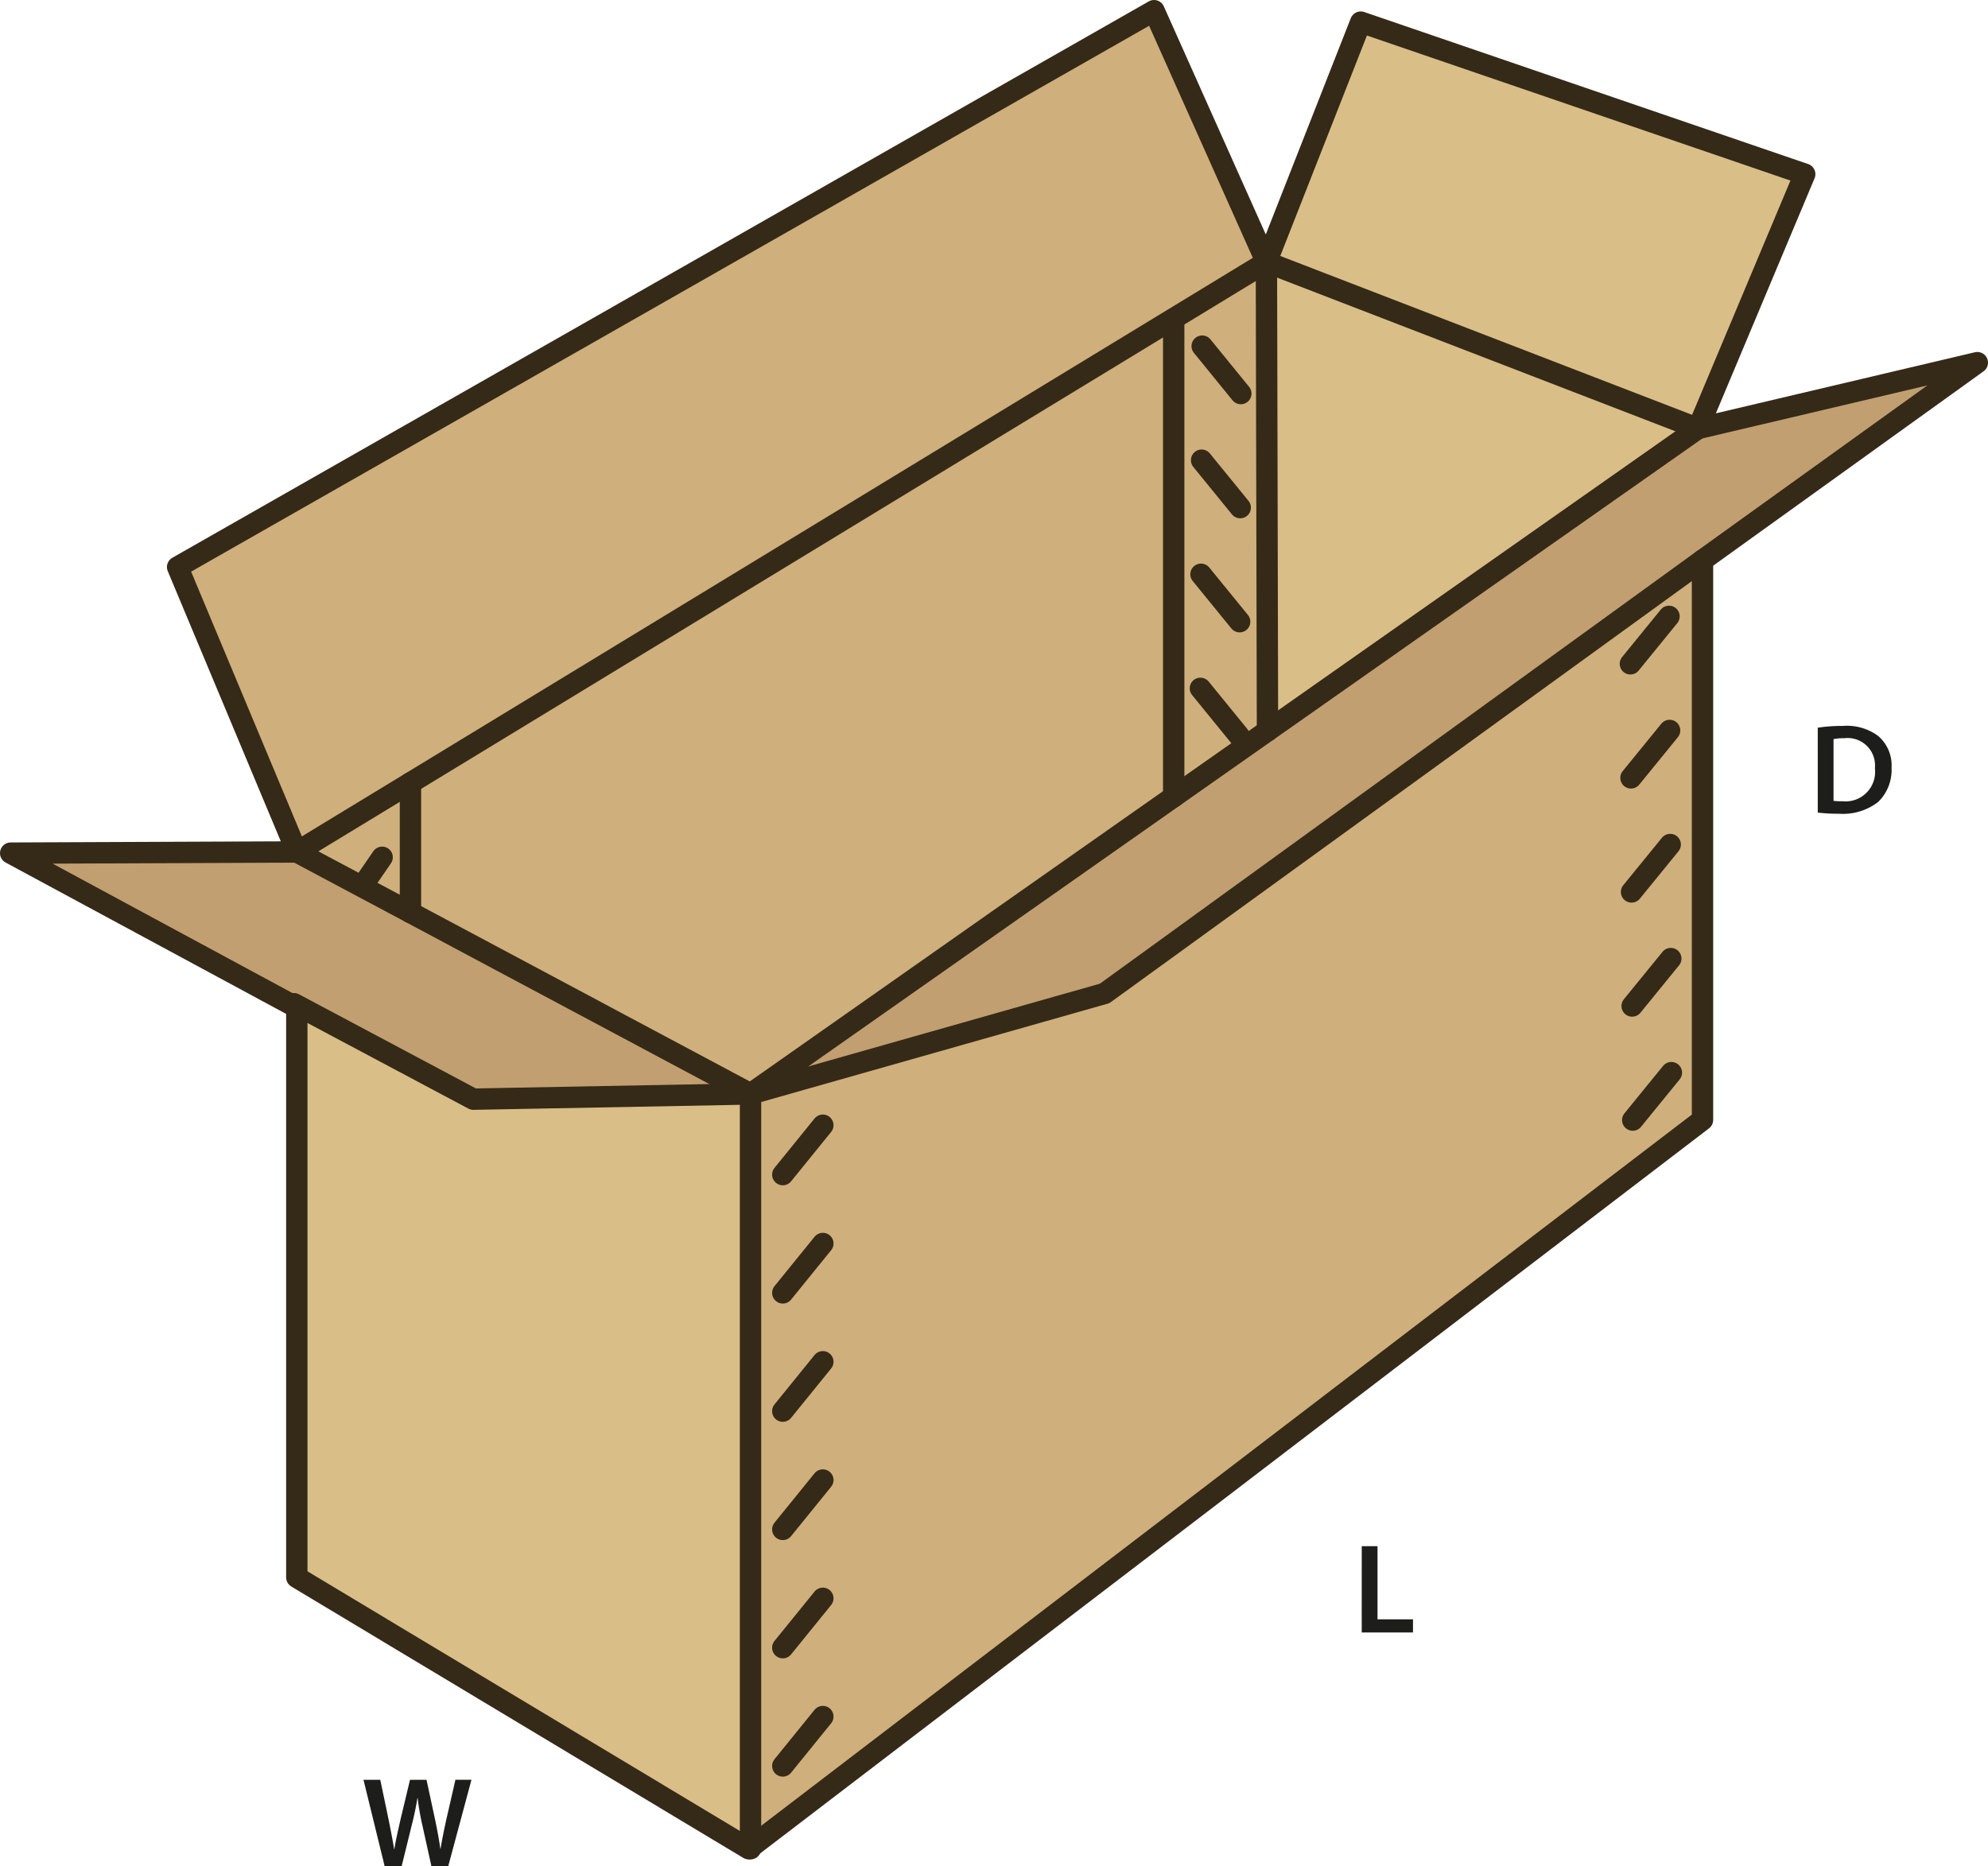
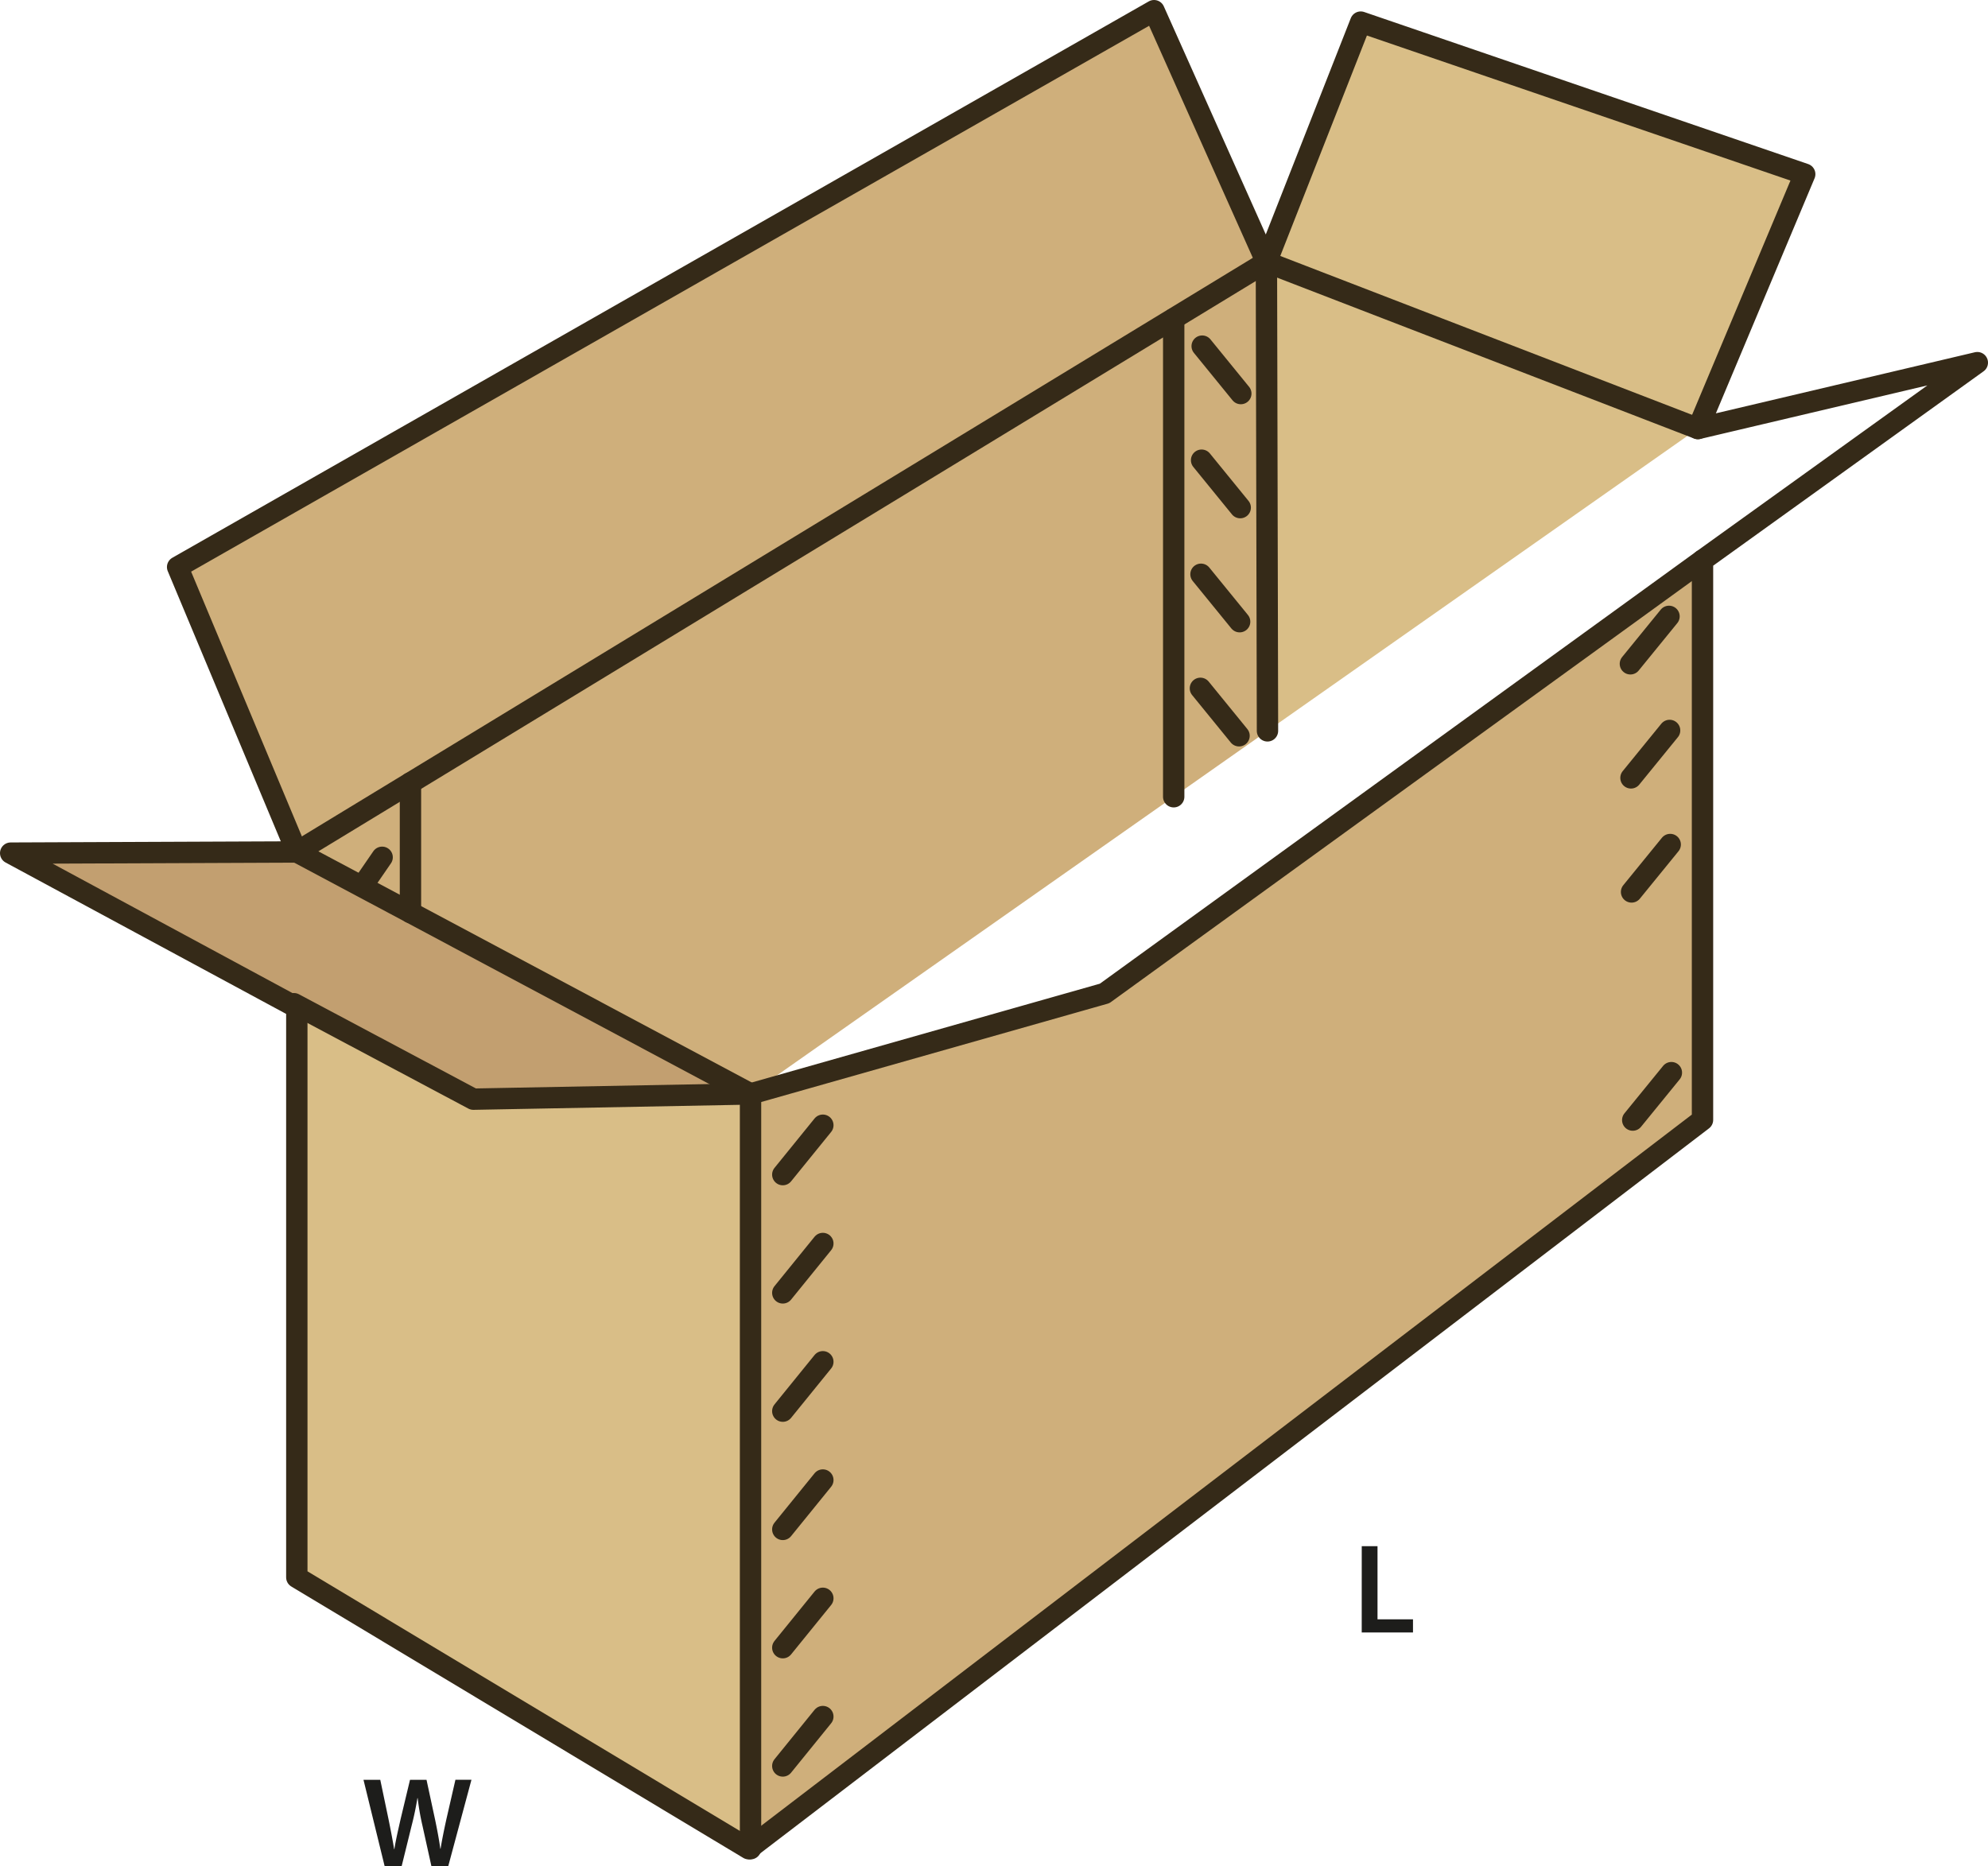
<svg xmlns="http://www.w3.org/2000/svg" id="Layer_1" data-name="Layer 1" viewBox="0 0 186.13 174.752">
  <defs>
    <style>.cls-1{fill:#cfaf7b;}.cls-2{fill:#c29f70;}.cls-3{fill:#d9be87;}.cls-4{fill:none;stroke:#352a18;stroke-linecap:round;stroke-linejoin:round;stroke-width:2px;}.cls-5{fill:#1d1d1b;}</style>
  </defs>
  <polygon class="cls-1" points="38.43 73.31 38.43 85.45 27.79 79.78 38.43 73.31" />
  <polygon class="cls-1" points="118.57 24.54 118.67 68.44 109.89 74.61 109.89 29.85 109.88 29.83 118.57 24.54" />
-   <polygon class="cls-2" points="185.13 33.96 159.4 52.46 103.42 93.03 70.27 102.44 109.89 74.61 118.67 68.44 158.97 40.13 185.13 33.96" />
  <polygon class="cls-2" points="27.88 94.18 27.79 94.35 1 79.89 27.79 79.78 38.43 85.45 70.27 102.44 44.32 102.93 27.88 94.18" />
  <polygon class="cls-3" points="168.97 16.31 158.97 40.13 118.57 24.54 127.4 2.07 168.97 16.31" />
  <polygon class="cls-1" points="108.05 1 118.57 24.54 109.88 29.83 38.43 73.31 27.79 79.78 16.63 53.1 108.05 1" />
  <polygon class="cls-1" points="109.89 29.85 109.89 74.61 70.27 102.44 38.43 85.45 38.43 73.31 109.88 29.83 109.89 29.85" />
  <polygon class="cls-1" points="159.4 52.46 159.4 104.87 70.27 172.99 70.27 102.44 103.42 93.03 159.4 52.46" />
  <polygon class="cls-3" points="158.97 40.13 118.67 68.44 118.57 24.54 158.97 40.13" />
  <polygon class="cls-3" points="70.27 102.44 70.27 172.99 70.1 173.12 27.79 147.71 27.79 94.35 27.88 94.18 44.32 102.93 70.27 102.44" />
  <polygon class="cls-4" points="27.79 79.78 1 79.89 27.79 94.35 27.79 147.71 70.1 173.12 70.27 172.99 159.4 104.87 159.4 52.46 185.13 33.96 158.97 40.13 168.97 16.31 127.4 2.07 118.57 24.54 108.05 1 16.63 53.1 27.79 79.78" />
  <polyline class="cls-4" points="27.52 93.99 27.88 94.18 44.32 102.93 70.27 102.44 103.42 93.03 159.4 52.46" />
  <polyline class="cls-4" points="27.79 79.78 38.43 85.45 70.27 102.44 70.27 172.99 70.27 173.12" />
-   <polyline class="cls-4" points="70.27 102.44 109.89 74.61 118.67 68.44 158.97 40.13" />
  <polyline class="cls-4" points="27.79 79.78 38.43 73.31 109.88 29.83 118.57 24.54 158.97 40.13" />
  <line class="cls-4" x1="109.89" y1="29.85" x2="109.89" y2="74.61" />
  <line class="cls-4" x1="118.57" y1="24.54" x2="118.67" y2="68.44" />
  <line class="cls-4" x1="38.43" y1="73.31" x2="38.43" y2="85.45" />
  <line class="cls-4" x1="73.29" y1="109.995" x2="77.04" y2="105.37" />
  <line class="cls-4" x1="73.29" y1="165.37" x2="77.04" y2="160.745" />
  <line class="cls-4" x1="73.29" y1="154.295" x2="77.04" y2="149.67" />
  <line class="cls-4" x1="73.29" y1="143.22" x2="77.04" y2="138.595" />
  <line class="cls-4" x1="73.29" y1="132.145" x2="77.04" y2="127.52" />
  <line class="cls-4" x1="73.29" y1="121.07" x2="77.04" y2="116.445" />
  <line class="cls-4" x1="152.868" y1="104.888" x2="156.486" y2="100.446" />
-   <line class="cls-4" x1="152.813" y1="94.206" x2="156.431" y2="89.764" />
  <line class="cls-4" x1="152.758" y1="83.525" x2="156.376" y2="79.083" />
  <line class="cls-4" x1="152.703" y1="72.843" x2="156.32" y2="68.401" />
  <line class="cls-4" x1="152.648" y1="62.161" x2="156.265" y2="57.719" />
  <line class="cls-4" x1="116.173" y1="36.855" x2="112.556" y2="32.413" />
  <line class="cls-4" x1="35.778" y1="80.28" x2="33.962" y2="82.921" />
  <line class="cls-4" x1="116.008" y1="68.9" x2="112.39" y2="64.458" />
  <line class="cls-4" x1="116.063" y1="58.218" x2="112.445" y2="53.776" />
  <line class="cls-4" x1="116.118" y1="47.536" x2="112.501" y2="43.094" />
-   <path class="cls-5" d="M170.524,68.776a14.874,14.874,0,0,1,2.35-.168,4.921,4.921,0,0,1,3.3.936,3.617,3.617,0,0,1,1.259,2.974,4.182,4.182,0,0,1-1.259,3.214,5.4,5.4,0,0,1-3.658,1.1,16.1,16.1,0,0,1-1.991-.108ZM172,75.624a5.5,5.5,0,0,0,.816.036,2.768,2.768,0,0,0,3.058-3.094,2.564,2.564,0,0,0-2.867-2.806,4.711,4.711,0,0,0-1.007.084Z" transform="translate(-0.333 -0.63)" />
  <path class="cls-5" d="M36.345,175.382,34.366,167.3h1.571l.768,3.67c.2.983.4,2.014.528,2.818h.024c.131-.851.359-1.811.587-2.831l.876-3.657h1.547l.8,3.718c.2.959.371,1.858.491,2.734h.024c.144-.888.336-1.811.552-2.8l.839-3.657h1.5l-2.171,8.083H40.723l-.84-3.8a23.061,23.061,0,0,1-.444-2.566h-.024c-.144.863-.3,1.642-.539,2.566l-.936,3.8Z" transform="translate(-0.333 -0.63)" />
  <path class="cls-5" d="M127.829,145.42h1.476v6.848h3.322V153.5h-4.8Z" transform="translate(-0.333 -0.63)" />
</svg>